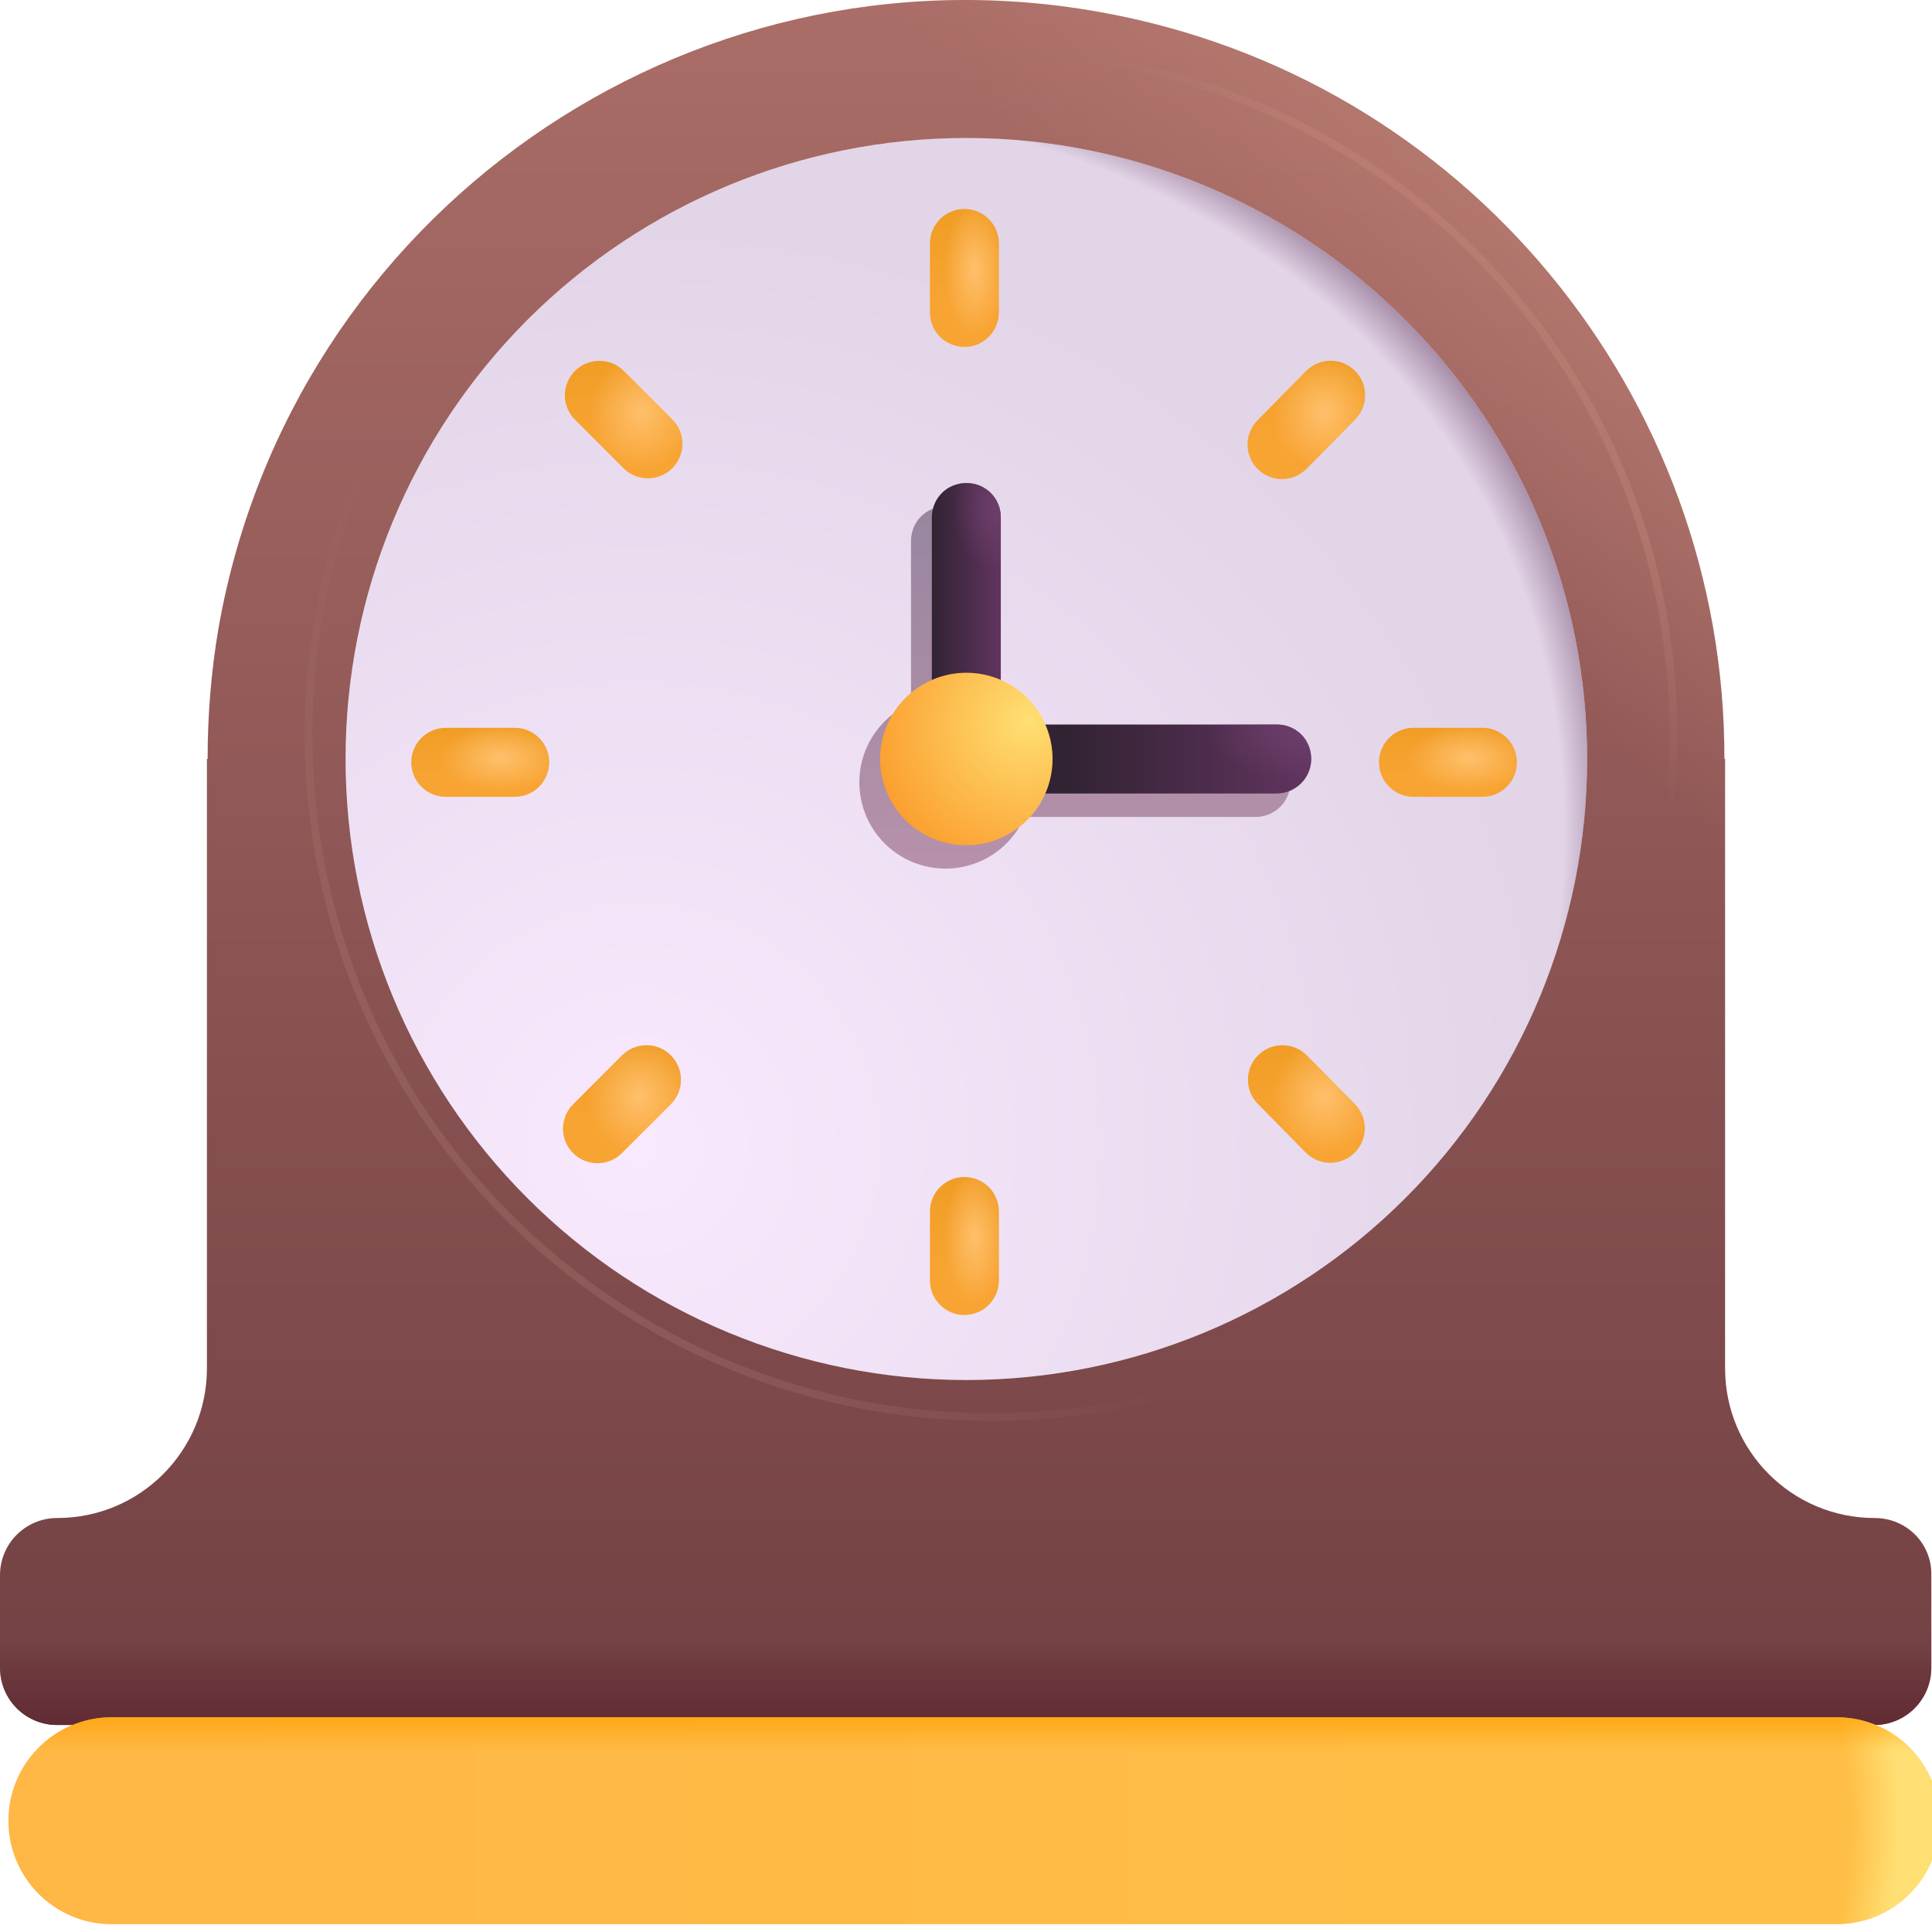
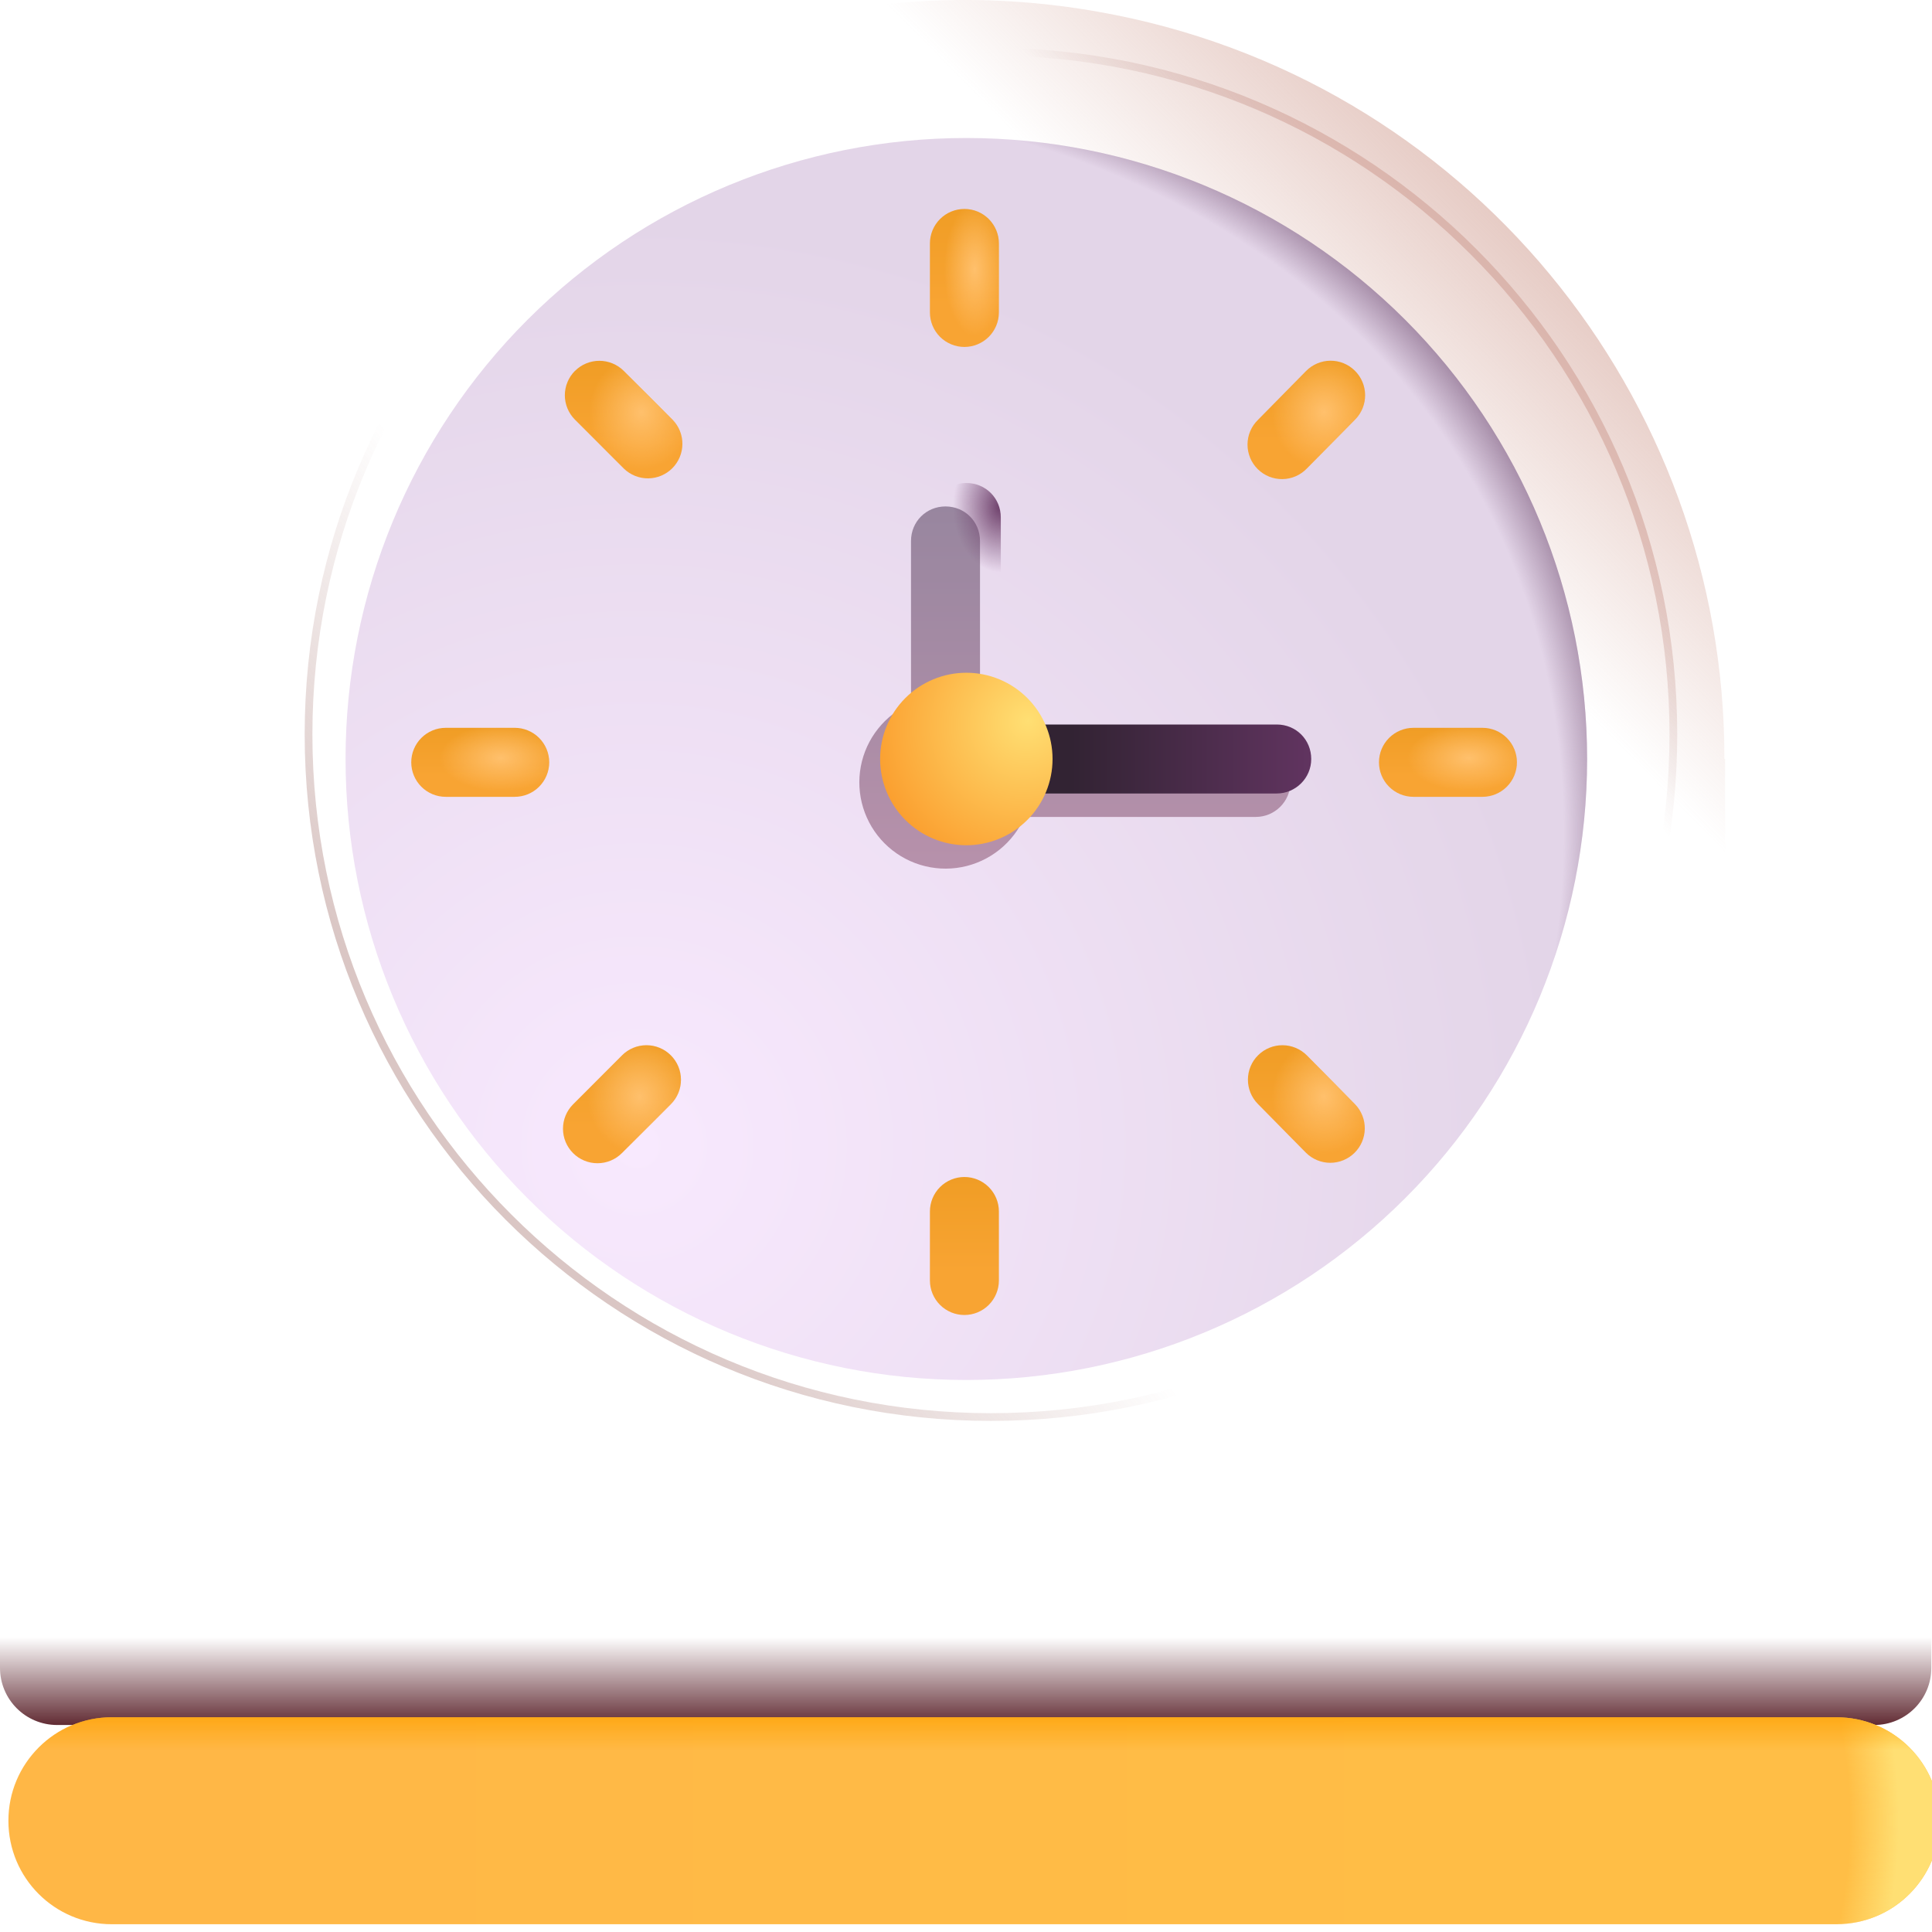
<svg xmlns="http://www.w3.org/2000/svg" width="100" height="100" viewBox="0 0 100 100" fill="none">
  <path d="M50.017 71.428C58.539 71.428 66.712 68.041 72.738 62.013C78.764 55.986 82.149 47.81 82.149 39.285C82.149 30.76 78.764 22.585 72.738 16.557C66.712 10.529 58.539 7.143 50.017 7.143C41.495 7.143 33.323 10.529 27.297 16.557C21.271 22.585 17.886 30.76 17.886 39.285C17.886 47.81 21.271 55.986 27.297 62.013C33.323 68.041 41.495 71.428 50.017 71.428Z" fill="white" />
  <path d="M50.017 71.428C58.539 71.428 66.712 68.041 72.738 62.013C78.764 55.986 82.149 47.81 82.149 39.285C82.149 30.76 78.764 22.585 72.738 16.557C66.712 10.529 58.539 7.143 50.017 7.143C41.495 7.143 33.323 10.529 27.297 16.557C21.271 22.585 17.886 30.76 17.886 39.285C17.886 47.81 21.271 55.986 27.297 62.013C33.323 68.041 41.495 71.428 50.017 71.428Z" fill="url(#paint0_radial_14020_28106)" />
  <path d="M50.017 71.428C58.539 71.428 66.712 68.041 72.738 62.013C78.764 55.986 82.149 47.81 82.149 39.285C82.149 30.76 78.764 22.585 72.738 16.557C66.712 10.529 58.539 7.143 50.017 7.143C41.495 7.143 33.323 10.529 27.297 16.557C21.271 22.585 17.886 30.76 17.886 39.285C17.886 47.81 21.271 55.986 27.297 62.013C33.323 68.041 41.495 71.428 50.017 71.428Z" fill="url(#paint1_radial_14020_28106)" />
  <g filter="url(#filter0_ii_14020_28106)">
-     <path fill-rule="evenodd" clip-rule="evenodd" d="M89.29 70.822C89.29 75.107 92.753 78.572 97.037 78.572C98.68 78.572 100.001 79.893 99.965 81.536V86.322C99.965 87.964 98.644 89.286 97.002 89.286H2.963C1.321 89.286 0 87.964 0 86.322V81.536C0 79.893 1.321 78.572 2.963 78.572C7.247 78.572 10.71 75.107 10.71 70.822V39.286H10.746C10.746 37.036 10.925 34.751 11.318 32.465C15.102 11.108 35.488 -3.178 56.837 0.608C75.902 3.965 89.29 20.572 89.254 39.286H89.29V70.822ZM82.15 39.286C82.15 47.811 78.764 55.987 72.739 62.014C66.713 68.042 58.54 71.429 50.018 71.429C41.496 71.429 33.324 68.042 27.298 62.014C21.272 55.987 17.887 47.811 17.887 39.286C17.887 30.762 21.272 22.586 27.298 16.558C33.324 10.53 41.496 7.144 50.018 7.144C58.54 7.144 66.713 10.53 72.739 16.558C78.764 22.586 82.15 30.762 82.15 39.286Z" fill="url(#paint2_linear_14020_28106)" />
    <path fill-rule="evenodd" clip-rule="evenodd" d="M89.29 70.822C89.29 75.107 92.753 78.572 97.037 78.572C98.68 78.572 100.001 79.893 99.965 81.536V86.322C99.965 87.964 98.644 89.286 97.002 89.286H2.963C1.321 89.286 0 87.964 0 86.322V81.536C0 79.893 1.321 78.572 2.963 78.572C7.247 78.572 10.71 75.107 10.71 70.822V39.286H10.746C10.746 37.036 10.925 34.751 11.318 32.465C15.102 11.108 35.488 -3.178 56.837 0.608C75.902 3.965 89.29 20.572 89.254 39.286H89.29V70.822ZM82.15 39.286C82.15 47.811 78.764 55.987 72.739 62.014C66.713 68.042 58.54 71.429 50.018 71.429C41.496 71.429 33.324 68.042 27.298 62.014C21.272 55.987 17.887 47.811 17.887 39.286C17.887 30.762 21.272 22.586 27.298 16.558C33.324 10.53 41.496 7.144 50.018 7.144C58.54 7.144 66.713 10.53 72.739 16.558C78.764 22.586 82.15 30.762 82.15 39.286Z" fill="url(#paint3_linear_14020_28106)" />
    <path fill-rule="evenodd" clip-rule="evenodd" d="M89.29 70.822C89.29 75.107 92.753 78.572 97.037 78.572C98.68 78.572 100.001 79.893 99.965 81.536V86.322C99.965 87.964 98.644 89.286 97.002 89.286H2.963C1.321 89.286 0 87.964 0 86.322V81.536C0 79.893 1.321 78.572 2.963 78.572C7.247 78.572 10.71 75.107 10.71 70.822V39.286H10.746C10.746 37.036 10.925 34.751 11.318 32.465C15.102 11.108 35.488 -3.178 56.837 0.608C75.902 3.965 89.29 20.572 89.254 39.286H89.29V70.822ZM82.15 39.286C82.15 47.811 78.764 55.987 72.739 62.014C66.713 68.042 58.54 71.429 50.018 71.429C41.496 71.429 33.324 68.042 27.298 62.014C21.272 55.987 17.887 47.811 17.887 39.286C17.887 30.762 21.272 22.586 27.298 16.558C33.324 10.53 41.496 7.144 50.018 7.144C58.54 7.144 66.713 10.53 72.739 16.558C78.764 22.586 82.15 30.762 82.15 39.286Z" fill="url(#paint4_linear_14020_28106)" />
  </g>
  <g opacity="0.4" filter="url(#filter1_f_14020_28106)">
    <path d="M51.29 73.346C70.801 73.346 86.613 57.525 86.613 38.011C86.613 18.496 70.797 2.679 51.29 2.679C31.786 2.679 15.97 18.5 15.97 38.011C15.97 57.521 31.786 73.346 51.294 73.346H51.29Z" stroke="url(#paint5_linear_14020_28106)" stroke-width="0.4" />
  </g>
  <g filter="url(#filter2_f_14020_28106)">
    <path d="M53.031 42.284C52.74 42.95 52.291 43.535 51.722 43.988C51.154 44.441 50.484 44.748 49.77 44.883C49.056 45.018 48.32 44.976 47.626 44.762C46.931 44.548 46.3 44.167 45.786 43.653C45.272 43.139 44.892 42.507 44.678 41.813C44.463 41.118 44.422 40.382 44.556 39.668C44.691 38.953 44.998 38.283 45.451 37.715C45.904 37.146 46.489 36.697 47.154 36.406V27.999C47.154 26.999 47.94 26.213 48.94 26.213C49.939 26.213 50.725 26.999 50.725 27.999V36.406C51.753 36.856 52.581 37.684 53.031 38.713H65.005C66.005 38.713 66.79 39.498 66.79 40.498C66.79 41.498 65.969 42.284 65.005 42.284H53.031Z" fill="url(#paint6_linear_14020_28106)" />
  </g>
  <g filter="url(#filter3_i_14020_28106)">
    <path d="M94.645 89.284H5.39C2.427 89.284 0.035 91.677 0.035 94.641C0.035 97.606 2.427 99.998 5.39 99.998H94.645C97.608 99.998 100 97.606 100 94.641C100 91.677 97.608 89.284 94.645 89.284Z" fill="url(#paint7_linear_14020_28106)" />
    <path d="M94.645 89.284H5.39C2.427 89.284 0.035 91.677 0.035 94.641C0.035 97.606 2.427 99.998 5.39 99.998H94.645C97.608 99.998 100 97.606 100 94.641C100 91.677 97.608 89.284 94.645 89.284Z" fill="url(#paint8_radial_14020_28106)" />
    <path d="M94.645 89.284H5.39C2.427 89.284 0.035 91.677 0.035 94.641C0.035 97.606 2.427 99.998 5.39 99.998H94.645C97.608 99.998 100 97.606 100 94.641C100 91.677 97.608 89.284 94.645 89.284Z" fill="url(#paint9_linear_14020_28106)" />
  </g>
  <g filter="url(#filter4_d_14020_28106)">
    <path fill-rule="evenodd" clip-rule="evenodd" d="M50.017 10.715C50.491 10.715 50.945 10.903 51.28 11.238C51.614 11.573 51.803 12.027 51.803 12.501V16.072C51.803 16.546 51.614 17 51.28 17.335C50.945 17.669 50.491 17.858 50.017 17.858C49.544 17.858 49.09 17.669 48.755 17.335C48.42 17 48.232 16.546 48.232 16.072V12.501C48.232 12.027 48.42 11.573 48.755 11.238C49.09 10.903 49.544 10.715 50.017 10.715Z" fill="url(#paint10_linear_14020_28106)" />
    <path fill-rule="evenodd" clip-rule="evenodd" d="M50.017 10.715C50.491 10.715 50.945 10.903 51.28 11.238C51.614 11.573 51.803 12.027 51.803 12.501V16.072C51.803 16.546 51.614 17 51.28 17.335C50.945 17.669 50.491 17.858 50.017 17.858C49.544 17.858 49.09 17.669 48.755 17.335C48.42 17 48.232 16.546 48.232 16.072V12.501C48.232 12.027 48.42 11.573 48.755 11.238C49.09 10.903 49.544 10.715 50.017 10.715Z" fill="url(#paint11_radial_14020_28106)" />
  </g>
  <g filter="url(#filter5_d_14020_28106)">
    <path fill-rule="evenodd" clip-rule="evenodd" d="M50.017 60.821C50.491 60.821 50.945 61.009 51.28 61.344C51.614 61.679 51.803 62.133 51.803 62.607V66.178C51.803 66.652 51.614 67.106 51.28 67.441C50.945 67.776 50.491 67.964 50.017 67.964C49.544 67.964 49.09 67.776 48.755 67.441C48.42 67.106 48.232 66.652 48.232 66.178V62.607C48.232 62.133 48.42 61.679 48.755 61.344C49.09 61.009 49.544 60.821 50.017 60.821Z" fill="url(#paint12_linear_14020_28106)" />
-     <path fill-rule="evenodd" clip-rule="evenodd" d="M50.017 60.821C50.491 60.821 50.945 61.009 51.28 61.344C51.614 61.679 51.803 62.133 51.803 62.607V66.178C51.803 66.652 51.614 67.106 51.28 67.441C50.945 67.776 50.491 67.964 50.017 67.964C49.544 67.964 49.09 67.776 48.755 67.441C48.42 67.106 48.232 66.652 48.232 66.178V62.607C48.232 62.133 48.42 61.679 48.755 61.344C49.09 61.009 49.544 60.821 50.017 60.821Z" fill="url(#paint13_radial_14020_28106)" />
  </g>
  <g filter="url(#filter6_d_14020_28106)">
    <path fill-rule="evenodd" clip-rule="evenodd" d="M71.475 39.358C71.475 38.884 71.663 38.43 71.998 38.095C72.333 37.76 72.787 37.572 73.26 37.572H76.83C77.304 37.572 77.758 37.76 78.093 38.095C78.427 38.43 78.615 38.884 78.615 39.358C78.615 39.832 78.427 40.286 78.093 40.621C77.758 40.956 77.304 41.144 76.83 41.144H73.26C72.787 41.144 72.333 40.956 71.998 40.621C71.663 40.286 71.475 39.832 71.475 39.358Z" fill="url(#paint14_linear_14020_28106)" />
    <path fill-rule="evenodd" clip-rule="evenodd" d="M71.475 39.358C71.475 38.884 71.663 38.43 71.998 38.095C72.333 37.76 72.787 37.572 73.26 37.572H76.83C77.304 37.572 77.758 37.76 78.093 38.095C78.427 38.43 78.615 38.884 78.615 39.358C78.615 39.832 78.427 40.286 78.093 40.621C77.758 40.956 77.304 41.144 76.83 41.144H73.26C72.787 41.144 72.333 40.956 71.998 40.621C71.663 40.286 71.475 39.832 71.475 39.358Z" fill="url(#paint15_radial_14020_28106)" />
  </g>
  <g filter="url(#filter7_d_14020_28106)">
    <path fill-rule="evenodd" clip-rule="evenodd" d="M21.386 39.358C21.386 38.884 21.574 38.43 21.909 38.095C22.244 37.76 22.698 37.572 23.171 37.572H26.741C27.215 37.572 27.669 37.76 28.004 38.095C28.338 38.43 28.527 38.884 28.527 39.358C28.527 39.832 28.338 40.286 28.004 40.621C27.669 40.956 27.215 41.144 26.741 41.144H23.171C22.698 41.144 22.244 40.956 21.909 40.621C21.574 40.286 21.386 39.832 21.386 39.358Z" fill="url(#paint16_linear_14020_28106)" />
    <path fill-rule="evenodd" clip-rule="evenodd" d="M21.386 39.358C21.386 38.884 21.574 38.43 21.909 38.095C22.244 37.76 22.698 37.572 23.171 37.572H26.741C27.215 37.572 27.669 37.76 28.004 38.095C28.338 38.43 28.527 38.884 28.527 39.358C28.527 39.832 28.338 40.286 28.004 40.621C27.669 40.956 27.215 41.144 26.741 41.144H23.171C22.698 41.144 22.244 40.956 21.909 40.621C21.574 40.286 21.386 39.832 21.386 39.358Z" fill="url(#paint17_radial_14020_28106)" />
  </g>
  <g filter="url(#filter8_d_14020_28106)">
    <path fill-rule="evenodd" clip-rule="evenodd" d="M70.225 19.085C70.562 19.417 70.754 19.87 70.758 20.343C70.762 20.817 70.578 21.273 70.246 21.61L67.747 24.146C67.583 24.317 67.387 24.454 67.17 24.549C66.953 24.644 66.72 24.695 66.483 24.698C66.246 24.702 66.011 24.658 65.791 24.57C65.571 24.482 65.371 24.35 65.203 24.184C65.034 24.018 64.9 23.82 64.809 23.601C64.718 23.382 64.671 23.148 64.671 22.911C64.671 22.674 64.718 22.44 64.81 22.221C64.902 22.003 65.036 21.805 65.205 21.639L67.704 19.103C68.036 18.766 68.489 18.575 68.962 18.571C69.436 18.568 69.888 18.753 70.225 19.085Z" fill="url(#paint18_linear_14020_28106)" />
    <path fill-rule="evenodd" clip-rule="evenodd" d="M70.225 19.085C70.562 19.417 70.754 19.87 70.758 20.343C70.762 20.817 70.578 21.273 70.246 21.61L67.747 24.146C67.583 24.317 67.387 24.454 67.17 24.549C66.953 24.644 66.72 24.695 66.483 24.698C66.246 24.702 66.011 24.658 65.791 24.57C65.571 24.482 65.371 24.35 65.203 24.184C65.034 24.018 64.9 23.82 64.809 23.601C64.718 23.382 64.671 23.148 64.671 22.911C64.671 22.674 64.718 22.44 64.81 22.221C64.902 22.003 65.036 21.805 65.205 21.639L67.704 19.103C68.036 18.766 68.489 18.575 68.962 18.571C69.436 18.568 69.888 18.753 70.225 19.085Z" fill="url(#paint19_radial_14020_28106)" />
  </g>
  <g filter="url(#filter9_d_14020_28106)">
    <path fill-rule="evenodd" clip-rule="evenodd" d="M34.825 54.525C35.159 54.859 35.347 55.314 35.347 55.787C35.347 56.261 35.159 56.715 34.825 57.05L32.29 59.585C31.955 59.921 31.501 60.109 31.027 60.109C30.553 60.11 30.099 59.922 29.764 59.587C29.429 59.252 29.24 58.798 29.24 58.324C29.239 57.85 29.427 57.396 29.762 57.06L32.297 54.525C32.463 54.358 32.66 54.226 32.877 54.136C33.093 54.046 33.326 54 33.561 54C33.795 54 34.028 54.046 34.245 54.136C34.462 54.226 34.659 54.358 34.825 54.525Z" fill="url(#paint20_linear_14020_28106)" />
    <path fill-rule="evenodd" clip-rule="evenodd" d="M34.825 54.525C35.159 54.859 35.347 55.314 35.347 55.787C35.347 56.261 35.159 56.715 34.825 57.05L32.29 59.585C31.955 59.921 31.501 60.109 31.027 60.109C30.553 60.11 30.099 59.922 29.764 59.587C29.429 59.252 29.24 58.798 29.24 58.324C29.239 57.85 29.427 57.396 29.762 57.06L32.297 54.525C32.463 54.358 32.66 54.226 32.877 54.136C33.093 54.046 33.326 54 33.561 54C33.795 54 34.028 54.046 34.245 54.136C34.462 54.226 34.659 54.358 34.825 54.525Z" fill="url(#paint21_radial_14020_28106)" />
  </g>
  <g filter="url(#filter10_d_14020_28106)">
    <path fill-rule="evenodd" clip-rule="evenodd" d="M65.224 54.514C65.561 54.182 66.016 53.997 66.489 54C66.963 54.003 67.415 54.195 67.748 54.532L70.247 57.068C70.57 57.406 70.748 57.859 70.741 58.328C70.734 58.796 70.543 59.243 70.209 59.572C69.876 59.901 69.426 60.086 68.957 60.087C68.489 60.087 68.039 59.903 67.705 59.575L65.206 57.039C64.873 56.702 64.689 56.246 64.692 55.773C64.695 55.299 64.886 54.846 65.224 54.514Z" fill="url(#paint22_linear_14020_28106)" />
    <path fill-rule="evenodd" clip-rule="evenodd" d="M65.224 54.514C65.561 54.182 66.016 53.997 66.489 54C66.963 54.003 67.415 54.195 67.748 54.532L70.247 57.068C70.57 57.406 70.748 57.859 70.741 58.328C70.734 58.796 70.543 59.243 70.209 59.572C69.876 59.901 69.426 60.086 68.957 60.087C68.489 60.087 68.039 59.903 67.705 59.575L65.206 57.039C64.873 56.702 64.689 56.246 64.692 55.773C64.695 55.299 64.886 54.846 65.224 54.514Z" fill="url(#paint23_radial_14020_28106)" />
  </g>
  <g filter="url(#filter11_d_14020_28106)">
    <path fill-rule="evenodd" clip-rule="evenodd" d="M29.761 19.098C30.096 18.763 30.549 18.575 31.023 18.575C31.496 18.575 31.95 18.763 32.285 19.098L34.82 21.634C35.145 21.971 35.325 22.422 35.321 22.89C35.317 23.358 35.129 23.806 34.798 24.137C34.467 24.468 34.019 24.656 33.551 24.66C33.083 24.664 32.632 24.484 32.296 24.159L29.761 21.623C29.595 21.457 29.463 21.26 29.373 21.043C29.283 20.826 29.236 20.594 29.236 20.359C29.236 20.124 29.283 19.891 29.373 19.674C29.463 19.457 29.595 19.26 29.761 19.095" fill="url(#paint24_linear_14020_28106)" />
    <path fill-rule="evenodd" clip-rule="evenodd" d="M29.761 19.098C30.096 18.763 30.549 18.575 31.023 18.575C31.496 18.575 31.95 18.763 32.285 19.098L34.82 21.634C35.145 21.971 35.325 22.422 35.321 22.89C35.317 23.358 35.129 23.806 34.798 24.137C34.467 24.468 34.019 24.656 33.551 24.66C33.083 24.664 32.632 24.484 32.296 24.159L29.761 21.623C29.595 21.457 29.463 21.26 29.373 21.043C29.283 20.826 29.236 20.594 29.236 20.359C29.236 20.124 29.283 19.891 29.373 19.674C29.463 19.457 29.595 19.26 29.761 19.095" fill="url(#paint25_radial_14020_28106)" />
  </g>
-   <path d="M50.017 41.071C49.017 41.071 48.232 40.286 48.232 39.286V26.786C48.232 25.786 49.017 25 50.017 25C51.017 25 51.802 25.786 51.802 26.786V39.286C51.802 40.286 50.981 41.071 50.017 41.071Z" fill="url(#paint26_linear_14020_28106)" />
  <path d="M50.017 41.071C49.017 41.071 48.232 40.286 48.232 39.286V26.786C48.232 25.786 49.017 25 50.017 25C51.017 25 51.802 25.786 51.802 26.786V39.286C51.802 40.286 50.981 41.071 50.017 41.071Z" fill="url(#paint27_radial_14020_28106)" />
  <path d="M66.084 41.071H49.982C48.983 41.071 48.197 40.286 48.197 39.286C48.197 38.286 48.983 37.5 49.982 37.5H66.084C67.084 37.5 67.869 38.286 67.869 39.286C67.869 40.286 67.048 41.071 66.084 41.071Z" fill="url(#paint28_linear_14020_28106)" />
-   <path d="M66.084 41.071H49.982C48.983 41.071 48.197 40.286 48.197 39.286C48.197 38.286 48.983 37.5 49.982 37.5H66.084C67.084 37.5 67.869 38.286 67.869 39.286C67.869 40.286 67.048 41.071 66.084 41.071Z" fill="url(#paint29_radial_14020_28106)" />
  <path d="M50.017 43.75C51.201 43.75 52.336 43.279 53.173 42.442C54.01 41.605 54.48 40.469 54.48 39.285C54.48 38.102 54.01 36.966 53.173 36.129C52.336 35.292 51.201 34.821 50.017 34.821C48.834 34.821 47.699 35.292 46.862 36.129C46.025 36.966 45.555 38.102 45.555 39.285C45.555 40.469 46.025 41.605 46.862 42.442C47.699 43.279 48.834 43.75 50.017 43.75Z" fill="url(#paint30_radial_14020_28106)" />
  <defs>
    <filter id="filter0_ii_14020_28106" x="-0.4" y="0" width="100.766" height="89.286" filterUnits="userSpaceOnUse" color-interpolation-filters="sRGB">
      <feFlood flood-opacity="0" result="BackgroundImageFix" />
      <feBlend mode="normal" in="SourceGraphic" in2="BackgroundImageFix" result="shape" />
      <feColorMatrix in="SourceAlpha" type="matrix" values="0 0 0 0 0 0 0 0 0 0 0 0 0 0 0 0 0 0 127 0" result="hardAlpha" />
      <feOffset dx="0.4" />
      <feGaussianBlur stdDeviation="0.4" />
      <feComposite in2="hardAlpha" operator="arithmetic" k2="-1" k3="1" />
      <feColorMatrix type="matrix" values="0 0 0 0 0.325 0 0 0 0 0.184 0 0 0 0 0.184 0 0 0 1 0" />
      <feBlend mode="normal" in2="shape" result="effect1_innerShadow_14020_28106" />
      <feColorMatrix in="SourceAlpha" type="matrix" values="0 0 0 0 0 0 0 0 0 0 0 0 0 0 0 0 0 0 127 0" result="hardAlpha" />
      <feOffset dx="-0.4" />
      <feGaussianBlur stdDeviation="0.4" />
      <feComposite in2="hardAlpha" operator="arithmetic" k2="-1" k3="1" />
      <feColorMatrix type="matrix" values="0 0 0 0 0.659 0 0 0 0 0.435 0 0 0 0 0.396 0 0 0 1 0" />
      <feBlend mode="normal" in2="effect1_innerShadow_14020_28106" result="effect2_innerShadow_14020_28106" />
    </filter>
    <filter id="filter1_f_14020_28106" x="15.37" y="2.079" width="71.844" height="71.867" filterUnits="userSpaceOnUse" color-interpolation-filters="sRGB">
      <feFlood flood-opacity="0" result="BackgroundImageFix" />
      <feBlend mode="normal" in="SourceGraphic" in2="BackgroundImageFix" result="shape" />
      <feGaussianBlur stdDeviation="0.2" result="effect1_foregroundBlur_14020_28106" />
    </filter>
    <filter id="filter2_f_14020_28106" x="43.829" y="25.563" width="23.611" height="20.048" filterUnits="userSpaceOnUse" color-interpolation-filters="sRGB">
      <feFlood flood-opacity="0" result="BackgroundImageFix" />
      <feBlend mode="normal" in="SourceGraphic" in2="BackgroundImageFix" result="shape" />
      <feGaussianBlur stdDeviation="0.325" result="effect1_foregroundBlur_14020_28106" />
    </filter>
    <filter id="filter3_i_14020_28106" x="0.035" y="88.884" width="100.365" height="11.114" filterUnits="userSpaceOnUse" color-interpolation-filters="sRGB">
      <feFlood flood-opacity="0" result="BackgroundImageFix" />
      <feBlend mode="normal" in="SourceGraphic" in2="BackgroundImageFix" result="shape" />
      <feColorMatrix in="SourceAlpha" type="matrix" values="0 0 0 0 0 0 0 0 0 0 0 0 0 0 0 0 0 0 127 0" result="hardAlpha" />
      <feOffset dx="0.4" dy="-0.4" />
      <feGaussianBlur stdDeviation="0.4" />
      <feComposite in2="hardAlpha" operator="arithmetic" k2="-1" k3="1" />
      <feColorMatrix type="matrix" values="0 0 0 0 0.898 0 0 0 0 0.565 0 0 0 0 0.259 0 0 0 1 0" />
      <feBlend mode="normal" in2="shape" result="effect1_innerShadow_14020_28106" />
    </filter>
    <filter id="filter4_d_14020_28106" x="47.932" y="10.615" width="3.97" height="7.543" filterUnits="userSpaceOnUse" color-interpolation-filters="sRGB">
      <feFlood flood-opacity="0" result="BackgroundImageFix" />
      <feColorMatrix in="SourceAlpha" type="matrix" values="0 0 0 0 0 0 0 0 0 0 0 0 0 0 0 0 0 0 127 0" result="hardAlpha" />
      <feOffset dx="-0.1" dy="0.1" />
      <feGaussianBlur stdDeviation="0.1" />
      <feComposite in2="hardAlpha" operator="out" />
      <feColorMatrix type="matrix" values="0 0 0 0 0.706 0 0 0 0 0.533 0 0 0 0 0.541 0 0 0 1 0" />
      <feBlend mode="normal" in2="BackgroundImageFix" result="effect1_dropShadow_14020_28106" />
      <feBlend mode="normal" in="SourceGraphic" in2="effect1_dropShadow_14020_28106" result="shape" />
    </filter>
    <filter id="filter5_d_14020_28106" x="47.932" y="60.721" width="3.97" height="7.543" filterUnits="userSpaceOnUse" color-interpolation-filters="sRGB">
      <feFlood flood-opacity="0" result="BackgroundImageFix" />
      <feColorMatrix in="SourceAlpha" type="matrix" values="0 0 0 0 0 0 0 0 0 0 0 0 0 0 0 0 0 0 127 0" result="hardAlpha" />
      <feOffset dx="-0.1" dy="0.1" />
      <feGaussianBlur stdDeviation="0.1" />
      <feComposite in2="hardAlpha" operator="out" />
      <feColorMatrix type="matrix" values="0 0 0 0 0.706 0 0 0 0 0.533 0 0 0 0 0.541 0 0 0 1 0" />
      <feBlend mode="normal" in2="BackgroundImageFix" result="effect1_dropShadow_14020_28106" />
      <feBlend mode="normal" in="SourceGraphic" in2="effect1_dropShadow_14020_28106" result="shape" />
    </filter>
    <filter id="filter6_d_14020_28106" x="71.175" y="37.472" width="7.54" height="3.971" filterUnits="userSpaceOnUse" color-interpolation-filters="sRGB">
      <feFlood flood-opacity="0" result="BackgroundImageFix" />
      <feColorMatrix in="SourceAlpha" type="matrix" values="0 0 0 0 0 0 0 0 0 0 0 0 0 0 0 0 0 0 127 0" result="hardAlpha" />
      <feOffset dx="-0.1" dy="0.1" />
      <feGaussianBlur stdDeviation="0.1" />
      <feComposite in2="hardAlpha" operator="out" />
      <feColorMatrix type="matrix" values="0 0 0 0 0.706 0 0 0 0 0.533 0 0 0 0 0.541 0 0 0 1 0" />
      <feBlend mode="normal" in2="BackgroundImageFix" result="effect1_dropShadow_14020_28106" />
      <feBlend mode="normal" in="SourceGraphic" in2="effect1_dropShadow_14020_28106" result="shape" />
    </filter>
    <filter id="filter7_d_14020_28106" x="21.086" y="37.472" width="7.54" height="3.971" filterUnits="userSpaceOnUse" color-interpolation-filters="sRGB">
      <feFlood flood-opacity="0" result="BackgroundImageFix" />
      <feColorMatrix in="SourceAlpha" type="matrix" values="0 0 0 0 0 0 0 0 0 0 0 0 0 0 0 0 0 0 127 0" result="hardAlpha" />
      <feOffset dx="-0.1" dy="0.1" />
      <feGaussianBlur stdDeviation="0.1" />
      <feComposite in2="hardAlpha" operator="out" />
      <feColorMatrix type="matrix" values="0 0 0 0 0.706 0 0 0 0 0.533 0 0 0 0 0.541 0 0 0 1 0" />
      <feBlend mode="normal" in2="BackgroundImageFix" result="effect1_dropShadow_14020_28106" />
      <feBlend mode="normal" in="SourceGraphic" in2="effect1_dropShadow_14020_28106" result="shape" />
    </filter>
    <filter id="filter8_d_14020_28106" x="64.371" y="18.471" width="6.487" height="6.527" filterUnits="userSpaceOnUse" color-interpolation-filters="sRGB">
      <feFlood flood-opacity="0" result="BackgroundImageFix" />
      <feColorMatrix in="SourceAlpha" type="matrix" values="0 0 0 0 0 0 0 0 0 0 0 0 0 0 0 0 0 0 127 0" result="hardAlpha" />
      <feOffset dx="-0.1" dy="0.1" />
      <feGaussianBlur stdDeviation="0.1" />
      <feComposite in2="hardAlpha" operator="out" />
      <feColorMatrix type="matrix" values="0 0 0 0 0.706 0 0 0 0 0.533 0 0 0 0 0.541 0 0 0 1 0" />
      <feBlend mode="normal" in2="BackgroundImageFix" result="effect1_dropShadow_14020_28106" />
      <feBlend mode="normal" in="SourceGraphic" in2="effect1_dropShadow_14020_28106" result="shape" />
    </filter>
    <filter id="filter9_d_14020_28106" x="28.94" y="53.9" width="6.507" height="6.509" filterUnits="userSpaceOnUse" color-interpolation-filters="sRGB">
      <feFlood flood-opacity="0" result="BackgroundImageFix" />
      <feColorMatrix in="SourceAlpha" type="matrix" values="0 0 0 0 0 0 0 0 0 0 0 0 0 0 0 0 0 0 127 0" result="hardAlpha" />
      <feOffset dx="-0.1" dy="0.1" />
      <feGaussianBlur stdDeviation="0.1" />
      <feComposite in2="hardAlpha" operator="out" />
      <feColorMatrix type="matrix" values="0 0 0 0 0.706 0 0 0 0 0.533 0 0 0 0 0.541 0 0 0 1 0" />
      <feBlend mode="normal" in2="BackgroundImageFix" result="effect1_dropShadow_14020_28106" />
      <feBlend mode="normal" in="SourceGraphic" in2="effect1_dropShadow_14020_28106" result="shape" />
    </filter>
    <filter id="filter10_d_14020_28106" x="64.392" y="53.9" width="6.449" height="6.487" filterUnits="userSpaceOnUse" color-interpolation-filters="sRGB">
      <feFlood flood-opacity="0" result="BackgroundImageFix" />
      <feColorMatrix in="SourceAlpha" type="matrix" values="0 0 0 0 0 0 0 0 0 0 0 0 0 0 0 0 0 0 127 0" result="hardAlpha" />
      <feOffset dx="-0.1" dy="0.1" />
      <feGaussianBlur stdDeviation="0.1" />
      <feComposite in2="hardAlpha" operator="out" />
      <feColorMatrix type="matrix" values="0 0 0 0 0.706 0 0 0 0 0.533 0 0 0 0 0.541 0 0 0 1 0" />
      <feBlend mode="normal" in2="BackgroundImageFix" result="effect1_dropShadow_14020_28106" />
      <feBlend mode="normal" in="SourceGraphic" in2="effect1_dropShadow_14020_28106" result="shape" />
    </filter>
    <filter id="filter11_d_14020_28106" x="29.036" y="18.475" width="6.484" height="6.485" filterUnits="userSpaceOnUse" color-interpolation-filters="sRGB">
      <feFlood flood-opacity="0" result="BackgroundImageFix" />
      <feColorMatrix in="SourceAlpha" type="matrix" values="0 0 0 0 0 0 0 0 0 0 0 0 0 0 0 0 0 0 127 0" result="hardAlpha" />
      <feOffset dy="0.1" />
      <feGaussianBlur stdDeviation="0.1" />
      <feComposite in2="hardAlpha" operator="out" />
      <feColorMatrix type="matrix" values="0 0 0 0 0.706 0 0 0 0 0.533 0 0 0 0 0.541 0 0 0 1 0" />
      <feBlend mode="normal" in2="BackgroundImageFix" result="effect1_dropShadow_14020_28106" />
      <feBlend mode="normal" in="SourceGraphic" in2="effect1_dropShadow_14020_28106" result="shape" />
    </filter>
    <radialGradient id="paint0_radial_14020_28106" cx="0" cy="0" r="1" gradientUnits="userSpaceOnUse" gradientTransform="translate(32.813 59.197) rotate(-45.302) scale(48.223 48.223)">
      <stop stop-color="#F8E9FE" />
      <stop offset="1" stop-color="#E3D5E8" />
    </radialGradient>
    <radialGradient id="paint1_radial_14020_28106" cx="0" cy="0" r="1" gradientUnits="userSpaceOnUse" gradientTransform="translate(25.408 53.61) rotate(-28.672) scale(62.334 47.526)">
      <stop offset="0.936" stop-color="#967A97" stop-opacity="0" />
      <stop offset="0.984" stop-color="#967A97" />
    </radialGradient>
    <linearGradient id="paint2_linear_14020_28106" x1="49.983" y1="0.001" x2="49.983" y2="89.286" gradientUnits="userSpaceOnUse">
      <stop stop-color="#AA6D67" />
      <stop offset="1" stop-color="#724043" />
    </linearGradient>
    <linearGradient id="paint3_linear_14020_28106" x1="52.242" y1="89.286" x2="52.242" y2="84.736" gradientUnits="userSpaceOnUse">
      <stop stop-color="#612B33" />
      <stop offset="1" stop-color="#612B33" stop-opacity="0" />
    </linearGradient>
    <linearGradient id="paint4_linear_14020_28106" x1="93.15" y1="0.001" x2="69.103" y2="23.767" gradientUnits="userSpaceOnUse">
      <stop stop-color="#C78A7B" />
      <stop offset="1" stop-color="#C78A7B" stop-opacity="0" />
    </linearGradient>
    <linearGradient id="paint5_linear_14020_28106" x1="25.267" y1="58.142" x2="75.874" y2="16.617" gradientUnits="userSpaceOnUse">
      <stop stop-color="#A2716C" />
      <stop offset="0.286" stop-color="#A2716C" stop-opacity="0" />
      <stop offset="0.865" stop-color="#A2716C" stop-opacity="0" />
      <stop offset="1" stop-color="#C4877B" />
    </linearGradient>
    <linearGradient id="paint6_linear_14020_28106" x1="55.633" y1="26.213" x2="55.633" y2="44.963" gradientUnits="userSpaceOnUse">
      <stop stop-color="#98869F" />
      <stop offset="1" stop-color="#B791AB" />
    </linearGradient>
    <linearGradient id="paint7_linear_14020_28106" x1="7.429" y1="99.998" x2="85.973" y2="99.998" gradientUnits="userSpaceOnUse">
      <stop stop-color="#FFB745" />
      <stop offset="1" stop-color="#FFBE45" />
    </linearGradient>
    <radialGradient id="paint8_radial_14020_28106" cx="0" cy="0" r="1" gradientUnits="userSpaceOnUse" gradientTransform="translate(0.035 94.641) scale(98.605 49.121)">
      <stop offset="0.974" stop-color="#FFDF73" stop-opacity="0.015" />
      <stop offset="1" stop-color="#FFDF73" />
    </radialGradient>
    <linearGradient id="paint9_linear_14020_28106" x1="50.018" y1="88.506" x2="50.018" y2="91.006" gradientUnits="userSpaceOnUse">
      <stop stop-color="#FEA102" />
      <stop offset="1" stop-color="#FEA102" stop-opacity="0" />
    </linearGradient>
    <linearGradient id="paint10_linear_14020_28106" x1="50.017" y1="10.715" x2="50.017" y2="15.679" gradientUnits="userSpaceOnUse">
      <stop stop-color="#F09D25" />
      <stop offset="1" stop-color="#F8A433" />
    </linearGradient>
    <radialGradient id="paint11_radial_14020_28106" cx="0" cy="0" r="1" gradientUnits="userSpaceOnUse" gradientTransform="translate(50.55 13.84) rotate(90) scale(3.46 1.585)">
      <stop stop-color="#FFC06C" />
      <stop offset="1" stop-color="#FFC06C" stop-opacity="0" />
    </radialGradient>
    <linearGradient id="paint12_linear_14020_28106" x1="50.017" y1="60.821" x2="50.017" y2="65.785" gradientUnits="userSpaceOnUse">
      <stop stop-color="#F09D25" />
      <stop offset="1" stop-color="#F8A433" />
    </linearGradient>
    <radialGradient id="paint13_radial_14020_28106" cx="0" cy="0" r="1" gradientUnits="userSpaceOnUse" gradientTransform="translate(50.55 63.946) rotate(90) scale(3.46 1.585)">
      <stop stop-color="#FFC06C" />
      <stop offset="1" stop-color="#FFC06C" stop-opacity="0" />
    </radialGradient>
    <linearGradient id="paint14_linear_14020_28106" x1="75.045" y1="37.572" x2="75.045" y2="40.054" gradientUnits="userSpaceOnUse">
      <stop stop-color="#F09D25" />
      <stop offset="1" stop-color="#F8A433" />
    </linearGradient>
    <radialGradient id="paint15_radial_14020_28106" cx="0" cy="0" r="1" gradientUnits="userSpaceOnUse" gradientTransform="translate(76.109 39.133) rotate(90) scale(1.73 3.17)">
      <stop stop-color="#FFC06C" />
      <stop offset="1" stop-color="#FFC06C" stop-opacity="0" />
    </radialGradient>
    <linearGradient id="paint16_linear_14020_28106" x1="24.956" y1="37.572" x2="24.956" y2="40.054" gradientUnits="userSpaceOnUse">
      <stop stop-color="#F09D25" />
      <stop offset="1" stop-color="#F8A433" />
    </linearGradient>
    <radialGradient id="paint17_radial_14020_28106" cx="0" cy="0" r="1" gradientUnits="userSpaceOnUse" gradientTransform="translate(26.02 39.133) rotate(90) scale(1.73 3.17)">
      <stop stop-color="#FFC06C" />
      <stop offset="1" stop-color="#FFC06C" stop-opacity="0" />
    </radialGradient>
    <linearGradient id="paint18_linear_14020_28106" x1="67.725" y1="18.571" x2="67.725" y2="22.817" gradientUnits="userSpaceOnUse">
      <stop stop-color="#F09D25" />
      <stop offset="1" stop-color="#F8A433" />
    </linearGradient>
    <radialGradient id="paint19_radial_14020_28106" cx="0" cy="0" r="1" gradientUnits="userSpaceOnUse" gradientTransform="translate(68.629 21.239) rotate(90) scale(2.958 2.695)">
      <stop stop-color="#FFC06C" />
      <stop offset="1" stop-color="#FFC06C" stop-opacity="0" />
    </radialGradient>
    <linearGradient id="paint20_linear_14020_28106" x1="32.293" y1="54" x2="32.293" y2="58.246" gradientUnits="userSpaceOnUse">
      <stop stop-color="#F09D25" />
      <stop offset="1" stop-color="#F8A433" />
    </linearGradient>
    <radialGradient id="paint21_radial_14020_28106" cx="0" cy="0" r="1" gradientUnits="userSpaceOnUse" gradientTransform="translate(33.204 56.667) rotate(90) scale(2.958 2.711)">
      <stop stop-color="#FFC06C" />
      <stop offset="1" stop-color="#FFC06C" stop-opacity="0" />
    </radialGradient>
    <linearGradient id="paint22_linear_14020_28106" x1="67.726" y1="54" x2="67.726" y2="58.246" gradientUnits="userSpaceOnUse">
      <stop stop-color="#F09D25" />
      <stop offset="1" stop-color="#F8A433" />
    </linearGradient>
    <radialGradient id="paint23_radial_14020_28106" cx="0" cy="0" r="1" gradientUnits="userSpaceOnUse" gradientTransform="translate(68.629 56.667) rotate(90) scale(2.958 2.695)">
      <stop stop-color="#FFC06C" />
      <stop offset="1" stop-color="#FFC06C" stop-opacity="0" />
    </radialGradient>
    <linearGradient id="paint24_linear_14020_28106" x1="32.292" y1="18.573" x2="32.292" y2="22.819" gradientUnits="userSpaceOnUse">
      <stop stop-color="#F09D25" />
      <stop offset="1" stop-color="#F8A433" />
    </linearGradient>
    <radialGradient id="paint25_radial_14020_28106" cx="0" cy="0" r="1" gradientUnits="userSpaceOnUse" gradientTransform="translate(33.202 21.241) rotate(90) scale(2.958 2.711)">
      <stop stop-color="#FFC06C" />
      <stop offset="1" stop-color="#FFC06C" stop-opacity="0" />
    </radialGradient>
    <linearGradient id="paint26_linear_14020_28106" x1="48.232" y1="31.811" x2="51.802" y2="31.811" gradientUnits="userSpaceOnUse">
      <stop stop-color="#322333" />
      <stop offset="1" stop-color="#613460" />
    </linearGradient>
    <radialGradient id="paint27_radial_14020_28106" cx="0" cy="0" r="1" gradientUnits="userSpaceOnUse" gradientTransform="translate(51.802 26.236) rotate(90) scale(3.379 2.468)">
      <stop stop-color="#6D3F6A" />
      <stop offset="1" stop-color="#6D3F6A" stop-opacity="0" />
    </radialGradient>
    <linearGradient id="paint28_linear_14020_28106" x1="55.473" y1="39.014" x2="67.869" y2="39.014" gradientUnits="userSpaceOnUse">
      <stop stop-color="#322333" />
      <stop offset="1" stop-color="#613460" />
    </linearGradient>
    <radialGradient id="paint29_radial_14020_28106" cx="0" cy="0" r="1" gradientUnits="userSpaceOnUse" gradientTransform="translate(67.869 37.779) rotate(90) scale(2.703 5.472)">
      <stop stop-color="#6D3F6A" />
      <stop offset="1" stop-color="#6D3F6A" stop-opacity="0" />
    </radialGradient>
    <radialGradient id="paint30_radial_14020_28106" cx="0" cy="0" r="1" gradientUnits="userSpaceOnUse" gradientTransform="translate(53.227 37.311) rotate(142.506) scale(8.284 7.816)">
      <stop stop-color="#FFDF73" />
      <stop offset="1" stop-color="#FB9F2F" />
    </radialGradient>
  </defs>
</svg>